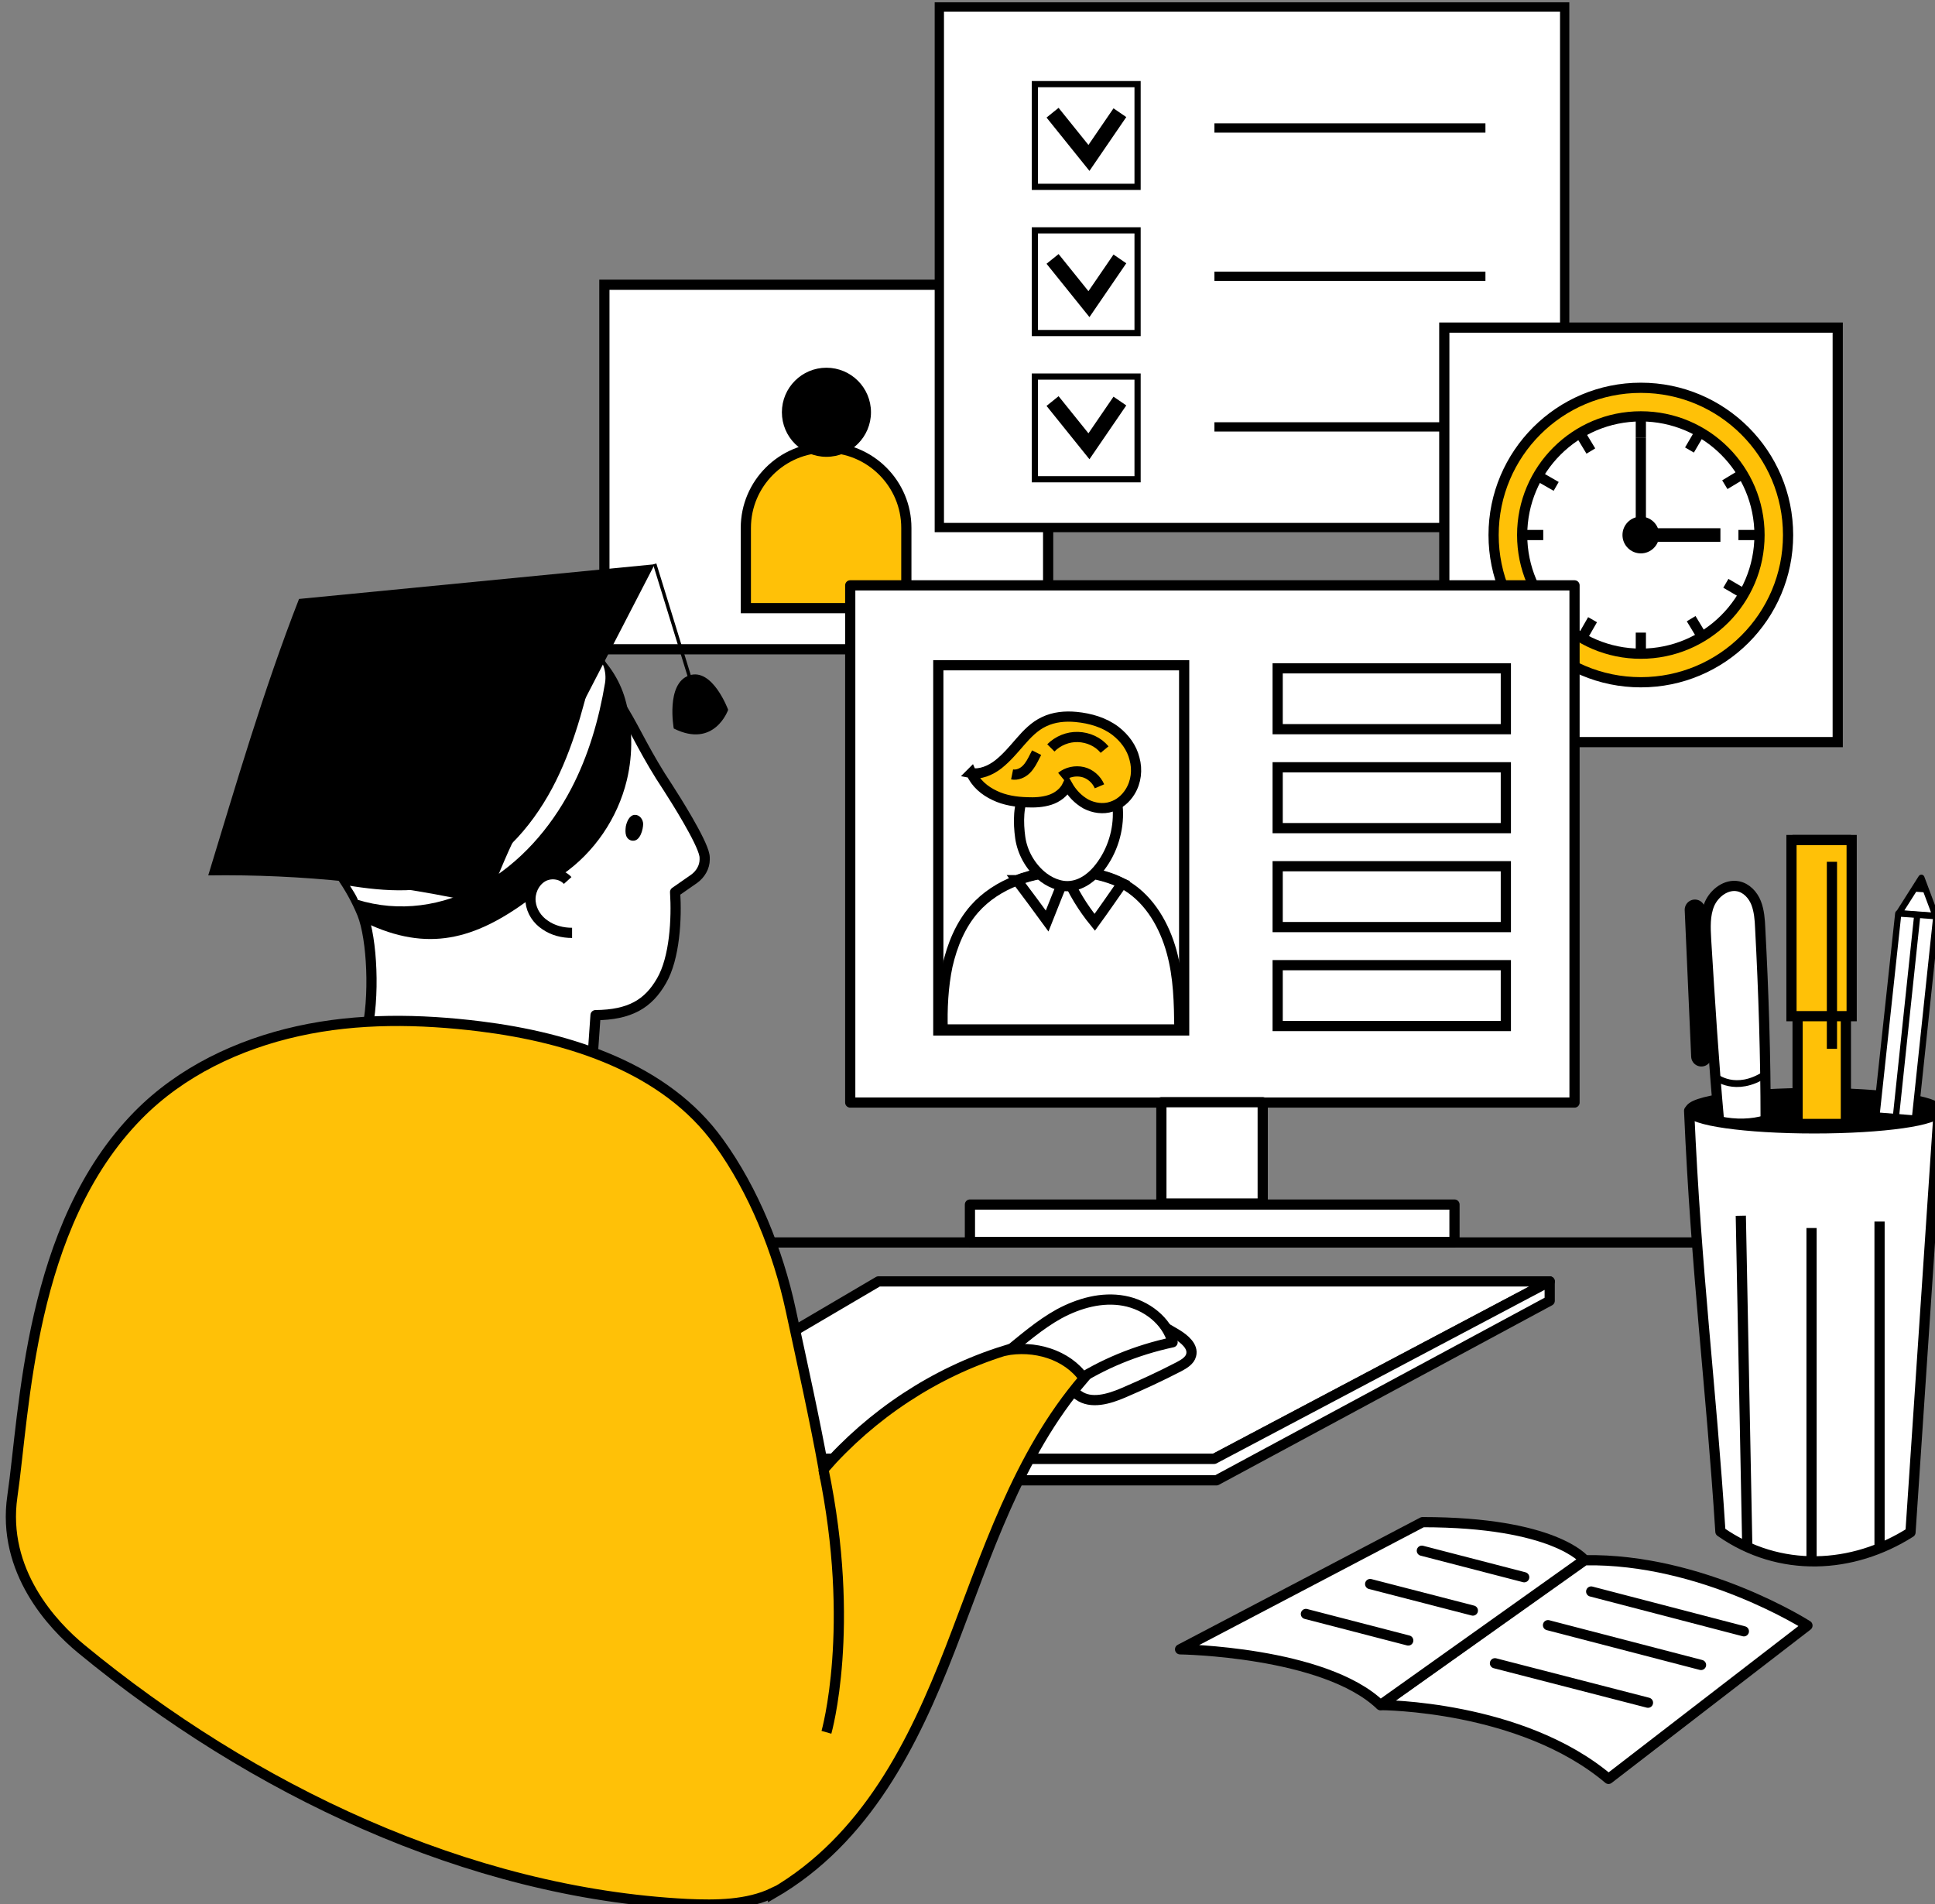
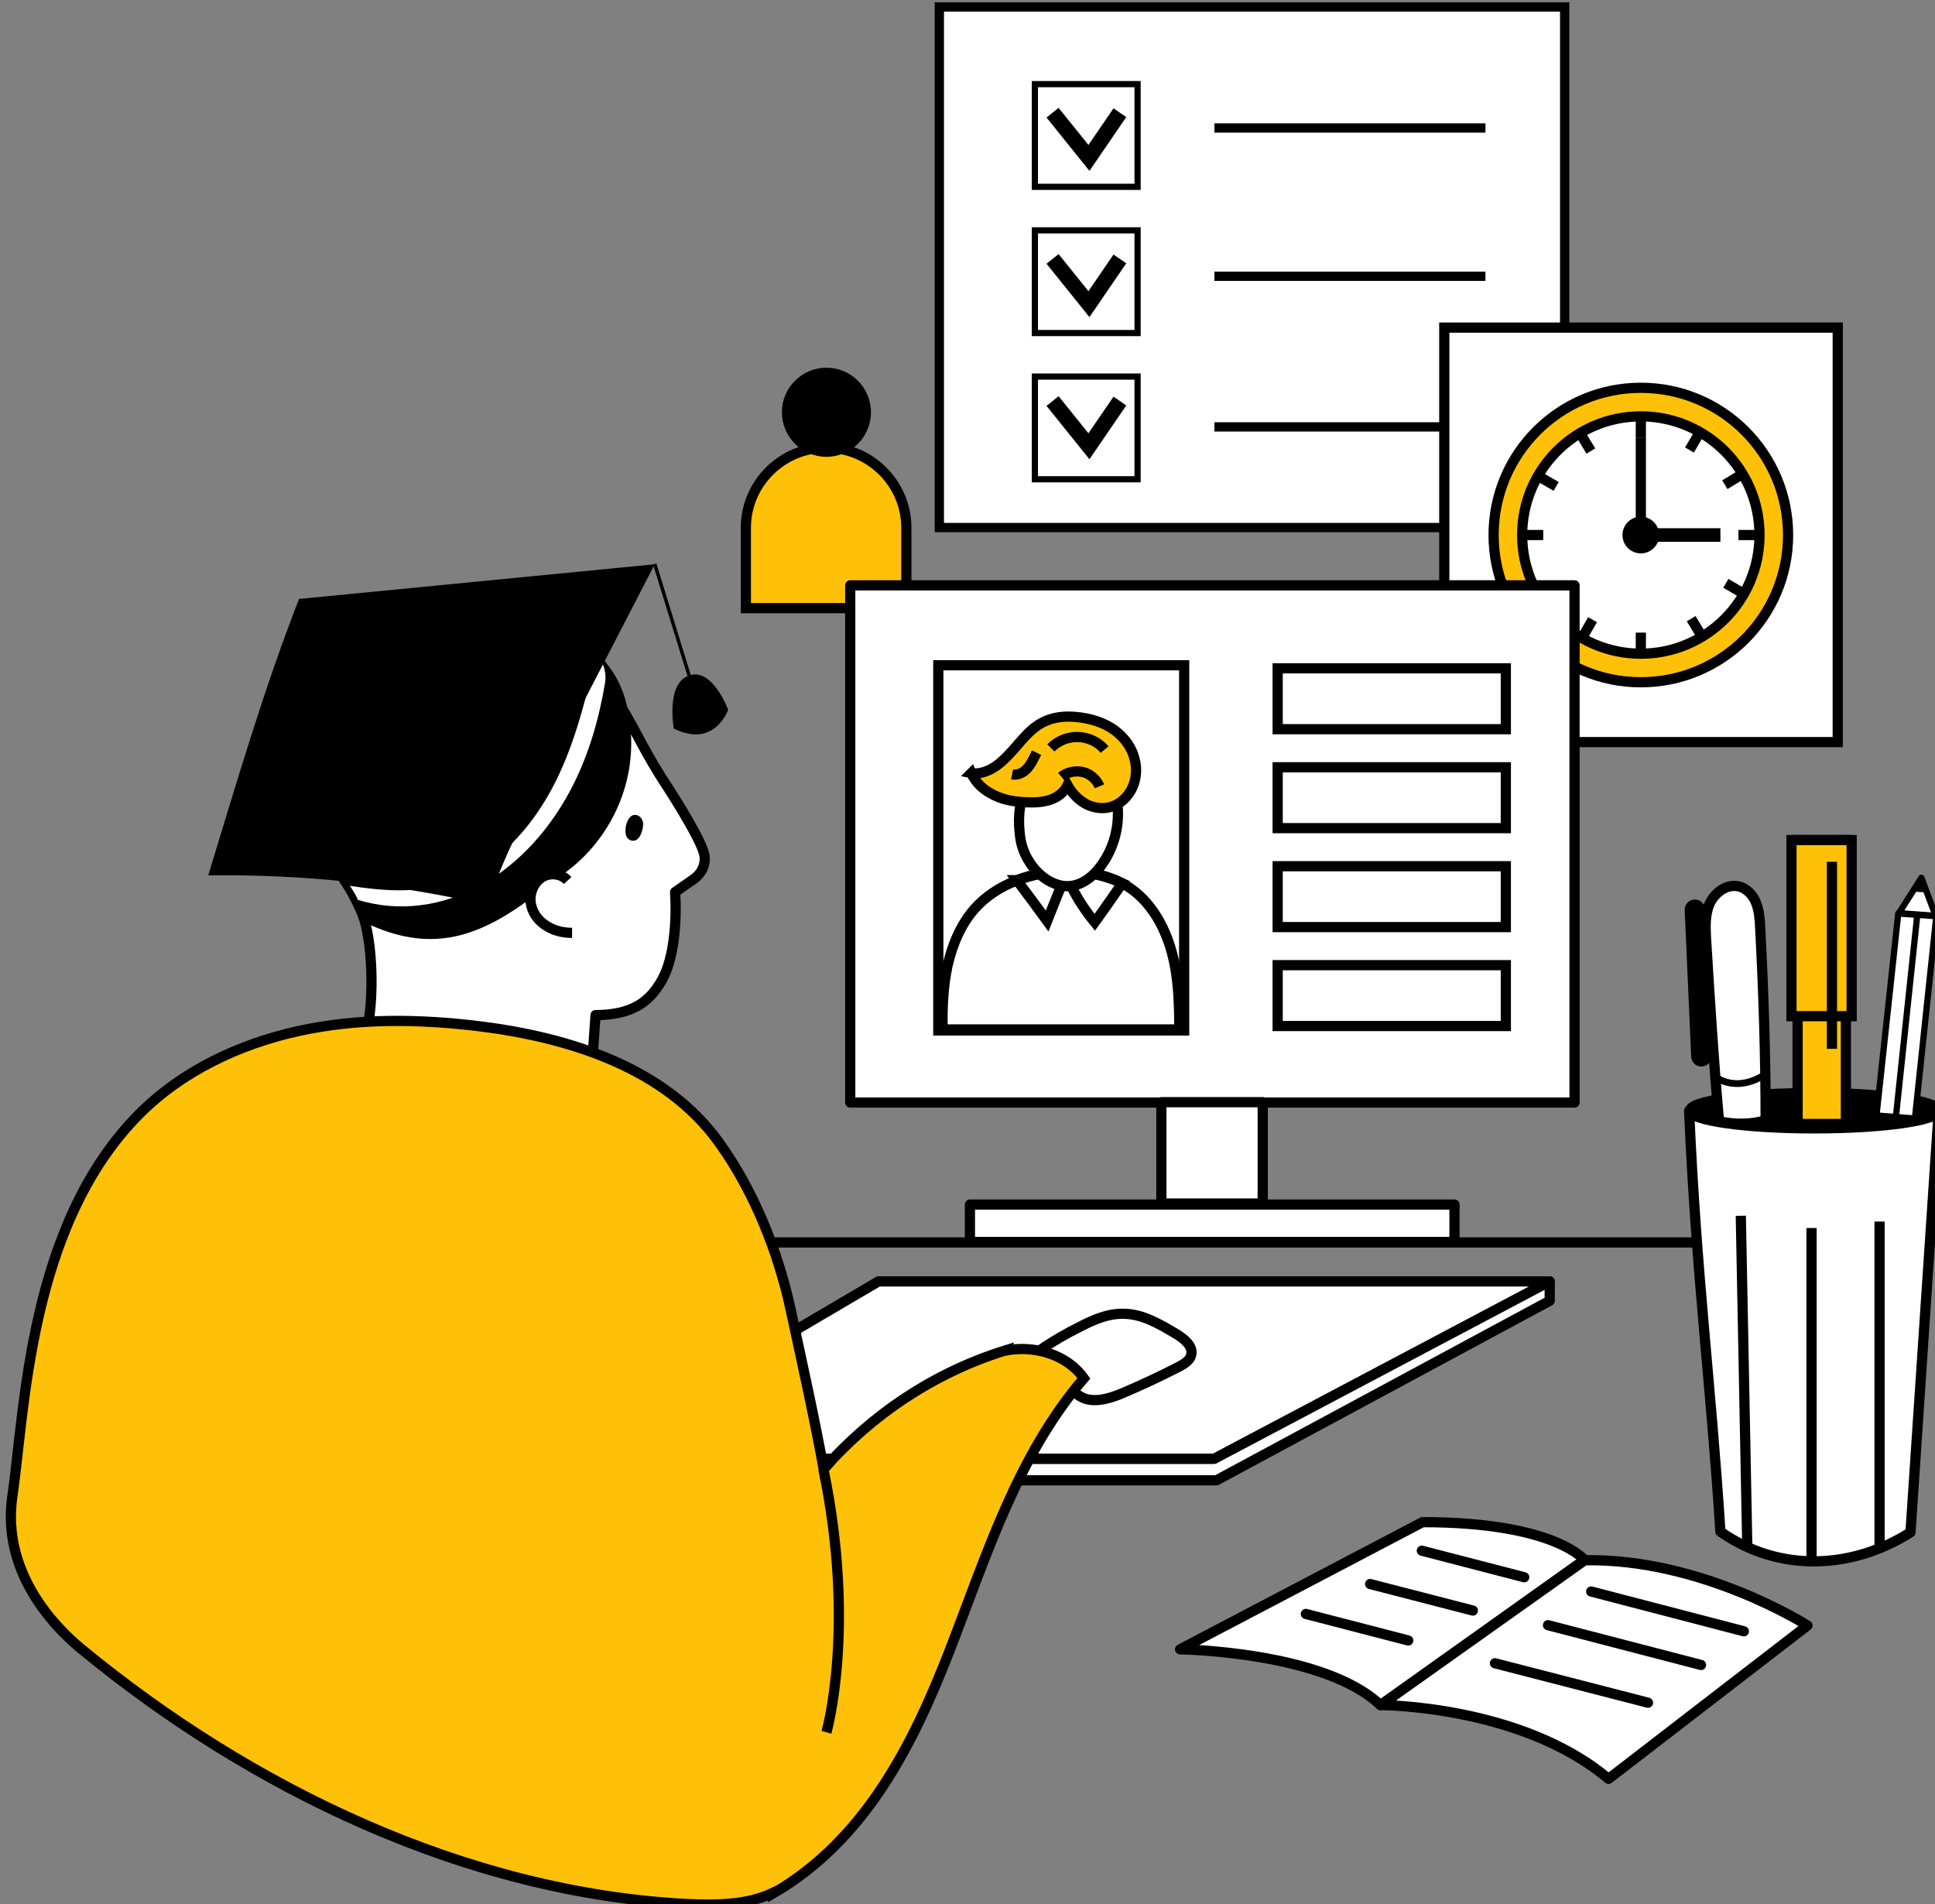
<svg xmlns="http://www.w3.org/2000/svg" xmlns:ns1="http://www.inkscape.org/namespaces/inkscape" xmlns:ns2="http://sodipodi.sourceforge.net/DTD/sodipodi-0.dtd" width="150.797mm" height="148.413mm" viewBox="0 0 150.797 148.413" version="1.1" id="svg1" ns1:version="1.3 (0e150ed, 2023-07-21)" ns2:docname="VERIABLE-konfiguration.svg">
  <rect x="0" y="0" width="150.797" height="148.413" fill="#808080" stroke="none" />
  <ns2:namedview id="namedview1" pagecolor="#ffffff" bordercolor="#000000" borderopacity="0.25" ns1:showpageshadow="2" ns1:pageopacity="0.0" ns1:pagecheckerboard="0" ns1:deskcolor="#d1d1d1" ns1:document-units="mm" ns1:zoom="0.65137897" ns1:cx="56.034969" ns1:cy="394.54759" ns1:window-width="1392" ns1:window-height="1207" ns1:window-x="0" ns1:window-y="25" ns1:window-maximized="0" ns1:current-layer="layer1" />
  <defs id="defs1" />
  <g ns1:label="Ebene 1" ns1:groupmode="layer" id="layer1" transform="translate(-90.223,-44.45)">
    <g id="g144" transform="matrix(0.265,0,0,0.265,-195.702,-69.462)">
-       <rect x="1256.7" y="513.6" class="st1" width="130.5" height="107.2" id="rect144" style="fill:#ffffff;stroke:#000000;stroke-width:3;stroke-miterlimit:10" />
      <path class="st2" d="m 1345.6,608.7 h -47.3 v -23.6 c 0,-13 10.6,-23.6 23.6,-23.6 v 0 c 13,0 23.6,10.6 23.6,23.6 v 23.6 z" id="path144" style="fill:#ffc107;stroke:#000000;stroke-width:3;stroke-miterlimit:10" />
      <circle cx="1322" cy="551.1" r="13.1" id="circle144" />
    </g>
    <g id="g152" transform="matrix(0.265,0,0,0.265,-195.702,-69.462)">
      <rect x="1355.2" y="431.9" class="st26" width="183.9" height="153.1" id="rect145" style="fill:#ffffff;stroke:#000000;stroke-width:2.731;stroke-miterlimit:10" />
      <rect x="1383.3" y="454.6" class="st27" width="30.2" height="30.2" id="rect146" style="fill:none;stroke:#000000;stroke-width:1.821;stroke-miterlimit:10" />
      <rect x="1383.3" y="497.6" class="st27" width="30.2" height="30.2" id="rect147" style="fill:none;stroke:#000000;stroke-width:1.821;stroke-miterlimit:10" />
      <rect x="1383.3" y="540.6" class="st27" width="30.2" height="30.2" id="rect148" style="fill:none;stroke:#000000;stroke-width:1.821;stroke-miterlimit:10" />
      <line class="st28" x1="1436.1" y1="467.5" x2="1515.8" y2="467.5" id="line148" style="fill:none;stroke:#000000;stroke-width:2.731;stroke-miterlimit:10" />
      <line class="st28" x1="1436.1" y1="511.1" x2="1515.8" y2="511.1" id="line149" style="fill:none;stroke:#000000;stroke-width:2.731;stroke-miterlimit:10" />
      <line class="st28" x1="1436.1" y1="555.4" x2="1515.8" y2="555.4" id="line150" style="fill:none;stroke:#000000;stroke-width:2.731;stroke-miterlimit:10" />
      <polyline class="st29" points="1388.5,463 1399.2,476.3 1408.3,463    " id="polyline150" style="fill:none;stroke:#000000;stroke-width:4.552;stroke-miterlimit:10" />
      <polyline class="st29" points="1388.5,506 1399.2,519.3 1408.3,506    " id="polyline151" style="fill:none;stroke:#000000;stroke-width:4.552;stroke-miterlimit:10" />
      <polyline class="st29" points="1388.5,547.8 1399.2,561.1 1408.3,547.8    " id="polyline152" style="fill:none;stroke:#000000;stroke-width:4.552;stroke-miterlimit:10" />
    </g>
    <g id="g167" transform="matrix(0.265,0,0,0.265,-195.702,-69.462)">
      <rect x="1503.7" y="526.2" class="st1" width="115.7" height="121.9" id="rect152" style="fill:#ffffff;stroke:#000000;stroke-width:3;stroke-miterlimit:10" />
      <circle class="st2" cx="1561.5" cy="587.2" r="43.3" id="circle152" style="fill:#ffc107;stroke:#000000;stroke-width:3;stroke-miterlimit:10" />
      <circle class="st1" cx="1561.5" cy="587.2" r="34.9" id="circle153" style="fill:#ffffff;stroke:#000000;stroke-width:3;stroke-miterlimit:10" />
      <circle cx="1561.5" cy="587.2" r="5.4" id="circle154" />
      <line class="st5" x1="1561.5" y1="552.3" x2="1561.5" y2="558.5" id="line154" style="fill:none;stroke:#000000;stroke-width:3;stroke-miterlimit:10" />
      <line class="st5" x1="1596.4" y1="587.2" x2="1590.2" y2="587.2" id="line155" style="fill:none;stroke:#000000;stroke-width:3;stroke-miterlimit:10" />
      <line class="st5" x1="1561.5" y1="622.1" x2="1561.5" y2="615.9" id="line156" style="fill:none;stroke:#000000;stroke-width:3;stroke-miterlimit:10" />
      <line class="st5" x1="1526.6" y1="587.2" x2="1532.8" y2="587.2" id="line157" style="fill:none;stroke:#000000;stroke-width:3;stroke-miterlimit:10" />
      <line class="st5" x1="1591.5" y1="569.2" x2="1586.2" y2="572.4" id="line158" style="fill:none;stroke:#000000;stroke-width:3;stroke-miterlimit:10" />
      <line class="st5" x1="1579.5" y1="617.1" x2="1576.3" y2="611.8" id="line159" style="fill:none;stroke:#000000;stroke-width:3;stroke-miterlimit:10" />
      <line class="st5" x1="1531.6" y1="605.1" x2="1536.9" y2="601.9" id="line160" style="fill:none;stroke:#000000;stroke-width:3;stroke-miterlimit:10" />
      <line class="st5" x1="1543.6" y1="557.2" x2="1546.8" y2="562.5" id="line161" style="fill:none;stroke:#000000;stroke-width:3;stroke-miterlimit:10" />
      <line class="st5" x1="1578.9" y1="556.9" x2="1575.8" y2="562.2" id="line162" style="fill:none;stroke:#000000;stroke-width:3;stroke-miterlimit:10" />
      <line class="st5" x1="1591.8" y1="604.5" x2="1586.5" y2="601.4" id="line163" style="fill:none;stroke:#000000;stroke-width:3;stroke-miterlimit:10" />
      <line class="st5" x1="1544.2" y1="617.5" x2="1547.3" y2="612.1" id="line164" style="fill:none;stroke:#000000;stroke-width:3;stroke-miterlimit:10" />
      <line class="st5" x1="1531.2" y1="569.8" x2="1536.6" y2="572.9" id="line165" style="fill:none;stroke:#000000;stroke-width:3;stroke-miterlimit:10" />
      <line class="st5" x1="1561.5" y1="586.1" x2="1561.5" y2="558.5" id="line166" style="fill:none;stroke:#000000;stroke-width:3;stroke-miterlimit:10" />
      <line class="st30" x1="1584.9" y1="587.2" x2="1561.5" y2="587.2" id="line167" style="fill:none;stroke:#000000;stroke-width:4;stroke-miterlimit:10" />
    </g>
    <line class="st3" x1="125.979" y1="141.278" x2="237.024" y2="141.278" id="line168" style="fill:none;stroke:#000000;stroke-width:0.794;stroke-linecap:round;stroke-linejoin:round;stroke-miterlimit:10" />
    <g id="g169" transform="matrix(0.265,0,0,0.265,-195.702,-69.462)">
      <g id="g168">
        <polygon class="st4" points="1337.3,806.7 1534.7,806.7 1436,858.9 1248.5,858.9 " id="polygon168" style="fill:#ffffff;stroke:#000000;stroke-width:3;stroke-linecap:round;stroke-linejoin:round;stroke-miterlimit:10" />
      </g>
      <polygon class="st4" points="1436.7,865.2 1248.5,865.2 1248.5,858.9 1436,858.9 1534.7,806.7 1534.7,812.4 " id="polygon169" style="fill:#ffffff;stroke:#000000;stroke-width:3;stroke-linecap:round;stroke-linejoin:round;stroke-miterlimit:10" />
    </g>
    <path class="st4" d="m 174.265,153.185 c 0.979,0.714 2.381,0.291 3.493,-0.185 1.482,-0.635 2.91,-1.296 4.339,-2.037 0.397,-0.212 0.847,-0.476 0.953,-0.9 0.185,-0.688 -0.529,-1.27 -1.138,-1.64 -1.296,-0.767 -2.646,-1.587 -4.154,-1.587 -1.191,-0.026 -2.355,0.476 -3.413,1.032 -1.005,0.503 -1.984,1.058 -2.91,1.693 -0.476,0.318 -0.979,0.794 -0.82,1.323 0.106,0.291 0.397,0.476 0.688,0.635 1.085,0.556 2.17,1.085 2.963,1.667 z" id="path169" style="fill:#ffffff;stroke:#000000;stroke-width:0.794;stroke-linecap:round;stroke-linejoin:round;stroke-miterlimit:10" />
    <g id="g180" transform="matrix(0.265,0,0,0.265,-195.702,-69.462)">
      <path d="m 1277.1,644.1 c 0,0 -2.4,-13.2 4.5,-15.6 6.9,-2.4 11.5,10.1 11.5,10.1 0,0 -4,11.5 -16,5.5 z" id="path170" />
      <g id="g179">
        <path class="st4" d="m 1186.6,734.1 c 2.7,-10.8 1.8,-28.3 -1.1,-35.5 -7.1,-17.3 -18.6,-21 -18,-39.4 0.6,-18.6 12.9,-36.3 30,-43.6 17.2,-7.2 38.4,-3.6 48.7,7.7 16.9,9.9 16.6,19.3 29.2,38.2 2.2,3.4 9.9,15.6 10.7,19.8 0.1,0.4 0.1,0.9 0.1,1.3 0,2.3 -1.3,4.4 -3.1,5.7 l -5.6,3.9 c 0.5,7.8 -0.1,19.4 -4,26.1 -3.9,6.8 -9.3,10 -19.4,10.1 -0.3,4.8 -0.7,9.5 -1,14.3 -20.2,-7.3 -45.2,-10.2 -66.5,-8.6 z" id="path171" style="fill:#ffffff;stroke:#000000;stroke-width:3;stroke-linecap:round;stroke-linejoin:round;stroke-miterlimit:10" />
        <path class="st5" d="m 1245.9,688.8 c -1.9,-2.1 -5.3,-2.4 -7.6,-0.9 -2.3,1.5 -3.6,4.4 -3.3,7.2 0.3,2.8 2,5.3 4.3,6.8 2.3,1.6 5.1,2.3 7.9,2.3" id="path172" style="fill:none;stroke:#000000;stroke-width:3;stroke-miterlimit:10" />
        <path d="m 1268.1,672.2 c 0,-1.4 -1.1,-2.8 -2.5,-2.7 -1.5,0.1 -2.3,1.9 -2.6,3.4 -0.1,0.9 -0.2,1.8 0.1,2.7 0.3,0.9 1.1,1.5 2,1.5 2.2,0.1 3,-3.5 3,-4.9 z" id="path173" />
        <path d="m 1186.4,701.2 c 18.4,8.8 32.2,4.9 47.9,-6.6 -0.3,-2.6 1.5,-5.1 3.7,-6.5 2.2,-1.4 4.7,-2 6.3,-1 9.4,-6.5 16.3,-16.6 19,-27.8 1.9,-7.9 1.7,-16.2 -0.5,-23.9 -1.7,-5.9 -5.2,-11.1 -10,-15 -10,-8.2 -22.2,-13.5 -35,-14.3 -15.7,-1 -32,5.4 -41.7,17.6 -8.5,10.6 -11.6,24.8 -10.3,38.3 1.2,13.4 16.6,25.8 20.6,39.2 z" id="path174" />
        <path class="st31" d="m 1183.8,694.9 c 12.5,3.9 25.6,2 37,-4.4 11.4,-6.4 20.4,-16.7 26.5,-28.3 5.2,-9.9 8.3,-20.7 10.1,-31.5 0.5,-3.4 -0.6,-6.8 -3.2,-9.2 -0.1,-0.1 -0.1,-0.1 -0.2,-0.2 -3,13 -6.1,26.1 -12,38 -5.9,11.9 -15,22.8 -27.1,28.3 -10.7,4.8 -22.4,4 -34,2.1 0,0.2 2.7,4 2.9,5.2 z" id="path175" style="fill:#ffffff;stroke:#000000;stroke-miterlimit:10" />
        <path d="m 1140.2,687.3 c 27.5,-0.4 55.1,2.5 82,8.7 4.9,-14.2 11.8,-27.6 18.7,-41 10.2,-19.7 20.4,-39.5 30.6,-59.2 L 1166.9,606 c -10.5,26.9 -18.6,54.8 -26.7,81.3 z" id="path176" />
-         <path class="st4" d="m 1394.3,836.8 c 8.8,-5.8 18.8,-9.9 29.5,-12.2 -1.7,-6.4 -7.8,-11 -14.3,-12.2 -6.5,-1.2 -13.2,0.7 -19,3.8 -5.8,3.2 -10.8,7.6 -16.8,12.5 8.1,-0.2 16.4,2.9 20.6,8.1 z" id="path177" style="fill:#ffffff;stroke:#000000;stroke-width:3;stroke-linecap:round;stroke-linejoin:round;stroke-miterlimit:10" />
+         <path class="st4" d="m 1394.3,836.8 z" id="path177" style="fill:#ffffff;stroke:#000000;stroke-width:3;stroke-linecap:round;stroke-linejoin:round;stroke-miterlimit:10" />
        <line class="st0" x1="1282.2" y1="630.4" x2="1271.5" y2="595.7" id="line177" style="fill:none;stroke:#000000;stroke-miterlimit:10" />
        <path class="st2" d="m 1374.3,827.1 c -20.5,6.4 -39,18.7 -53.1,34.8 -2.7,-14.8 -6.1,-30.1 -9.7,-46.8 -3.7,-17.2 -10.9,-35.2 -21.2,-49.4 -15.6,-21.7 -43.6,-30.7 -70.1,-34 -17.8,-2.2 -36,-2.5 -53.6,1.4 -17.6,3.9 -34.4,11.9 -47,24.7 -32.2,32.7 -33.3,86.8 -37,112.1 -3.2,22 11.9,38 20.3,44.9 50,41.2 113.5,71.7 178.1,75 8.6,0.4 17.8,0.3 25.3,-3.3 0,0.1 0,0.1 0,0.2 27.4,-15.9 41.4,-44.3 52.1,-71.9 10.7,-27.6 19.8,-56.9 39.3,-79.6 -4.9,-7 -14.6,-9.9 -23.4,-8.1 z" id="path178" style="fill:#ffc107;stroke:#000000;stroke-width:3;stroke-miterlimit:10" />
        <path class="st5" d="m 1322,939.3 c 0,0 8.8,-30.7 -0.9,-77.4" id="path179" style="fill:none;stroke:#000000;stroke-width:3;stroke-miterlimit:10" />
      </g>
    </g>
    <g id="g195" transform="matrix(0.265,0,0,0.265,-195.702,-69.462)">
      <g id="g194">
        <rect x="1329" y="602" class="st4" width="213" height="152.1" id="rect180" style="fill:#ffffff;stroke:#000000;stroke-width:3;stroke-linecap:round;stroke-linejoin:round;stroke-miterlimit:10" />
        <g id="g184">
          <rect x="1454.7" y="626.4" class="st5" width="67.1" height="17.9" id="rect181" style="fill:none;stroke:#000000;stroke-width:3;stroke-miterlimit:10" />
          <rect x="1454.7" y="655.5" class="st5" width="67.1" height="17.9" id="rect182" style="fill:none;stroke:#000000;stroke-width:3;stroke-miterlimit:10" />
          <rect x="1454.7" y="684.6" class="st5" width="67.1" height="17.9" id="rect183" style="fill:none;stroke:#000000;stroke-width:3;stroke-miterlimit:10" />
          <rect x="1454.7" y="713.7" class="st5" width="67.1" height="17.9" id="rect184" style="fill:none;stroke:#000000;stroke-width:3;stroke-miterlimit:10" />
        </g>
        <rect x="1364.2" y="784.1" class="st4" width="142.5" height="11" id="rect185" style="fill:#ffffff;stroke:#000000;stroke-width:3;stroke-linecap:round;stroke-linejoin:round;stroke-miterlimit:10" />
        <rect x="1420.5" y="754" class="st4" width="29.8" height="29.8" id="rect186" style="fill:#ffffff;stroke:#000000;stroke-width:3;stroke-linecap:round;stroke-linejoin:round;stroke-miterlimit:10" />
        <g id="g193">
          <path class="st1" d="m 1425.8,732.6 c -0.1,-7.9 -0.2,-15.3 -2.3,-22.9 -2.1,-7.6 -6.3,-15 -13,-19.2 -5.2,-3.3 -11.6,-4.4 -17.7,-4.4 -10.1,0.1 -20.6,3.5 -27.3,11.1 -4.1,4.7 -6.5,10.6 -7.9,16.7 -1.3,6.1 -1.6,12.9 -1.4,18.7 z" id="path186" style="fill:#ffffff;stroke:#000000;stroke-width:3;stroke-miterlimit:10" />
          <path class="st5" d="m 1378,688.7 c 3,4 6,8 8.9,12 1.8,-4.6 3.7,-9.2 5.5,-13.7 2.1,5.1 5,9.8 8.5,14.1 2.7,-3.7 6,-8.5 8.1,-11.5 -9.9,-4.5 -21.4,-4.6 -31,-0.9 z" id="path187" style="fill:none;stroke:#000000;stroke-width:3;stroke-miterlimit:10" />
          <g id="g192">
            <path class="st1" d="m 1380.6,662.7 c -2.3,3.6 -2.2,9.2 -1.6,13.5 0.6,4.2 2.8,8.2 6,11 2.4,2.1 5.7,3.6 8.9,3.2 3.5,-0.4 6.5,-2.8 8.6,-5.6 3.6,-4.7 5.5,-10.8 5.2,-16.8 -0.2,-3 -0.9,-6 -2.4,-8.5 -1.6,-2.5 -4,-5 -7,-5.2 -13.7,-1 -16.1,5.9 -17.7,8.4 z" id="path188" style="fill:#ffffff;stroke:#000000;stroke-width:3;stroke-miterlimit:10" />
            <path class="st2" d="m 1364.6,657.2 c 1.3,3 3.9,5.2 6.9,6.6 2.9,1.4 6.2,1.9 9.4,2 2.3,0.1 4.6,0 6.8,-0.7 2.2,-0.7 4.2,-2.2 5.2,-4.3 1.3,2.3 3.1,4.2 5.4,5.5 2.3,1.2 5.1,1.6 7.5,0.8 2.3,-0.7 4.2,-2.3 5.5,-4.4 1.8,-2.9 2.2,-6.5 1.3,-9.7 -0.8,-3.3 -2.9,-6.1 -5.6,-8.2 -3.3,-2.5 -7.4,-3.7 -11.6,-4.1 -3.2,-0.3 -6.5,0 -9.4,1.4 -2.8,1.3 -5,3.6 -7,5.9 -2,2.3 -4,4.7 -6.4,6.6 -2.4,1.9 -5.5,3.1 -8,2.6 z" id="path189" style="fill:#ffc107;stroke:#000000;stroke-width:3;stroke-miterlimit:10" />
            <path class="st5" d="m 1376.6,657.6 c 1.5,0.3 3.1,-0.4 4.2,-1.5 1.1,-1.1 1.8,-2.5 2.5,-3.9 0.2,-0.3 0.3,-0.6 0.5,-1" id="path190" style="fill:none;stroke:#000000;stroke-width:3;stroke-miterlimit:10" />
            <path class="st5" d="m 1388,649.8 c 2.1,-2.1 5,-3.3 8,-3.2 3,0.1 5.9,1.4 7.8,3.7" id="path191" style="fill:none;stroke:#000000;stroke-width:3;stroke-miterlimit:10" />
            <path class="st5" d="m 1402.3,661.1 c -0.9,-2.1 -2.8,-3.7 -4.9,-4.2 -2.2,-0.5 -4.6,0 -6.3,1.4" id="path192" style="fill:none;stroke:#000000;stroke-width:3;stroke-miterlimit:10" />
          </g>
        </g>
      </g>
      <rect x="1354.9" y="625.5" class="st5" width="72.3" height="107.4" id="rect194" style="fill:none;stroke:#000000;stroke-width:3;stroke-miterlimit:10" />
    </g>
    <g id="g201" transform="matrix(0.265,0,0,0.265,-195.702,-69.462)">
      <path class="st4" d="m 1485,931.3 c 0,0 41.3,0 67,21.7 l 58.5,-45.1 c 0,0 -30.9,-19.8 -65.5,-19.2 z" id="path195" style="fill:#ffffff;stroke:#000000;stroke-width:3;stroke-linecap:round;stroke-linejoin:round;stroke-miterlimit:10" />
      <path class="st4" d="m 1544.9,888.6 c 0,0 -8.7,-11.1 -47.6,-11.1 l -71.3,37.4 c 0,0 42.4,0.6 58.9,16.4 z" id="path196" style="fill:#ffffff;stroke:#000000;stroke-width:3;stroke-linecap:round;stroke-linejoin:round;stroke-miterlimit:10" />
      <line class="st3" x1="1546.9" y1="897.9" x2="1591.8" y2="909.6" id="line196" style="fill:none;stroke:#000000;stroke-width:3;stroke-linecap:round;stroke-linejoin:round;stroke-miterlimit:10" />
      <line class="st3" x1="1534.2" y1="907.8" x2="1579.2" y2="919.5" id="line197" style="fill:none;stroke:#000000;stroke-width:3;stroke-linecap:round;stroke-linejoin:round;stroke-miterlimit:10" />
      <line class="st3" x1="1518.6" y1="919" x2="1563.6" y2="930.6" id="line198" style="fill:none;stroke:#000000;stroke-width:3;stroke-linecap:round;stroke-linejoin:round;stroke-miterlimit:10" />
      <line class="st3" x1="1497.1" y1="885.9" x2="1527.2" y2="893.7" id="line199" style="fill:none;stroke:#000000;stroke-width:3;stroke-linecap:round;stroke-linejoin:round;stroke-miterlimit:10" />
      <line class="st3" x1="1481.9" y1="895.7" x2="1512.1" y2="903.5" id="line200" style="fill:none;stroke:#000000;stroke-width:3;stroke-linecap:round;stroke-linejoin:round;stroke-miterlimit:10" />
      <line class="st3" x1="1463" y1="904.5" x2="1493.1" y2="912.3" id="line201" style="fill:none;stroke:#000000;stroke-width:3;stroke-linecap:round;stroke-linejoin:round;stroke-miterlimit:10" />
    </g>
    <g id="g209" transform="matrix(0.265,0,0,0.265,-195.702,-69.462)">
      <path class="st4" d="m 1649.1,756.5 -8.3,124 c -17,10.8 -38.5,12 -55.9,-0.2 -2.8,-43.7 -7.1,-75.5 -9.2,-123.8 24.1,5.8 49.9,4.6 73.4,0 z" id="path201" style="fill:#ffffff;stroke:#000000;stroke-width:3;stroke-linecap:round;stroke-linejoin:round;stroke-miterlimit:10" />
      <line class="st5" x1="1590.9" y1="787.4" x2="1592.8" y2="884.6" id="line202" style="fill:none;stroke:#000000;stroke-width:3;stroke-miterlimit:10" />
      <line class="st5" x1="1611.7" y1="791" x2="1611.7" y2="888.5" id="line203" style="fill:none;stroke:#000000;stroke-width:3;stroke-miterlimit:10" />
      <line class="st5" x1="1631.7" y1="789.1" x2="1631.7" y2="885.1" id="line204" style="fill:none;stroke:#000000;stroke-width:3;stroke-miterlimit:10" />
      <ellipse class="st9" cx="1612.5" cy="756.5" rx="36.6" ry="5.2" id="ellipse204" style="stroke:#000000;stroke-width:3;stroke-linecap:round;stroke-linejoin:round;stroke-miterlimit:10" />
      <g id="g205">
        <path class="st4" d="m 1598.2,759.3 c 0,-18.8 -0.6,-37.7 -1.6,-56.5 -0.1,-2.5 -0.3,-5.1 -1.2,-7.4 -0.9,-2.3 -2.8,-4.4 -5.3,-4.9 -3.5,-0.7 -7,2 -8.4,5.2 -1.4,3.3 -1.2,7 -1,10.6 1.1,17.8 2.2,35.6 3.8,53.3 4.8,1.1 9.9,0.9 13.7,-0.3 z" id="path204" style="fill:#ffffff;stroke:#000000;stroke-width:3;stroke-linecap:round;stroke-linejoin:round;stroke-miterlimit:10" />
        <line class="st32" x1="1577.4" y1="697.4" x2="1579.3" y2="740.5" id="line205" style="fill:none;stroke:#000000;stroke-width:6;stroke-linecap:round;stroke-linejoin:round;stroke-miterlimit:10" />
        <path class="st33" d="m 1583.4,746.5 c 0,0 5.9,5 14.7,-0.7" id="path205" style="fill:none;stroke:#000000;stroke-width:2;stroke-linecap:round;stroke-linejoin:round;stroke-miterlimit:10" />
      </g>
      <g id="g208">
        <polygon class="st34" points="1648.2,699.2 1644,688 1637.4,698.4 " id="polygon205" style="fill:#ffffff;stroke:#000000;stroke-width:1.836;stroke-linecap:round;stroke-linejoin:round;stroke-miterlimit:10" />
        <polygon points="1646.3,692.4 1644.2,687.2 1641,692 " id="polygon206" />
        <g id="g207">
          <polygon class="st34" points="1642.1,758.8 1630.8,757.9 1637.2,698.5 1648.4,699.3 " id="polygon207" style="fill:#ffffff;stroke:#000000;stroke-width:1.836;stroke-linecap:round;stroke-linejoin:round;stroke-miterlimit:10" />
          <line class="st34" x1="1642.8" y1="698.9" x2="1636.5" y2="758.4" id="line207" style="fill:#ffffff;stroke:#000000;stroke-width:1.836;stroke-linecap:round;stroke-linejoin:round;stroke-miterlimit:10" />
        </g>
      </g>
      <rect x="1607.6" y="676.9" class="st2" width="14.2" height="83.5" id="rect208" style="fill:#ffc107;stroke:#000000;stroke-width:3;stroke-miterlimit:10" />
      <rect x="1605.8" y="676.9" class="st2" width="17.7" height="51.8" id="rect209" style="fill:#ffc107;stroke:#000000;stroke-width:3;stroke-miterlimit:10" />
      <line class="st5" x1="1617.7" y1="683.3" x2="1617.7" y2="738.3" id="line209" style="fill:none;stroke:#000000;stroke-width:3;stroke-miterlimit:10" />
    </g>
  </g>
</svg>